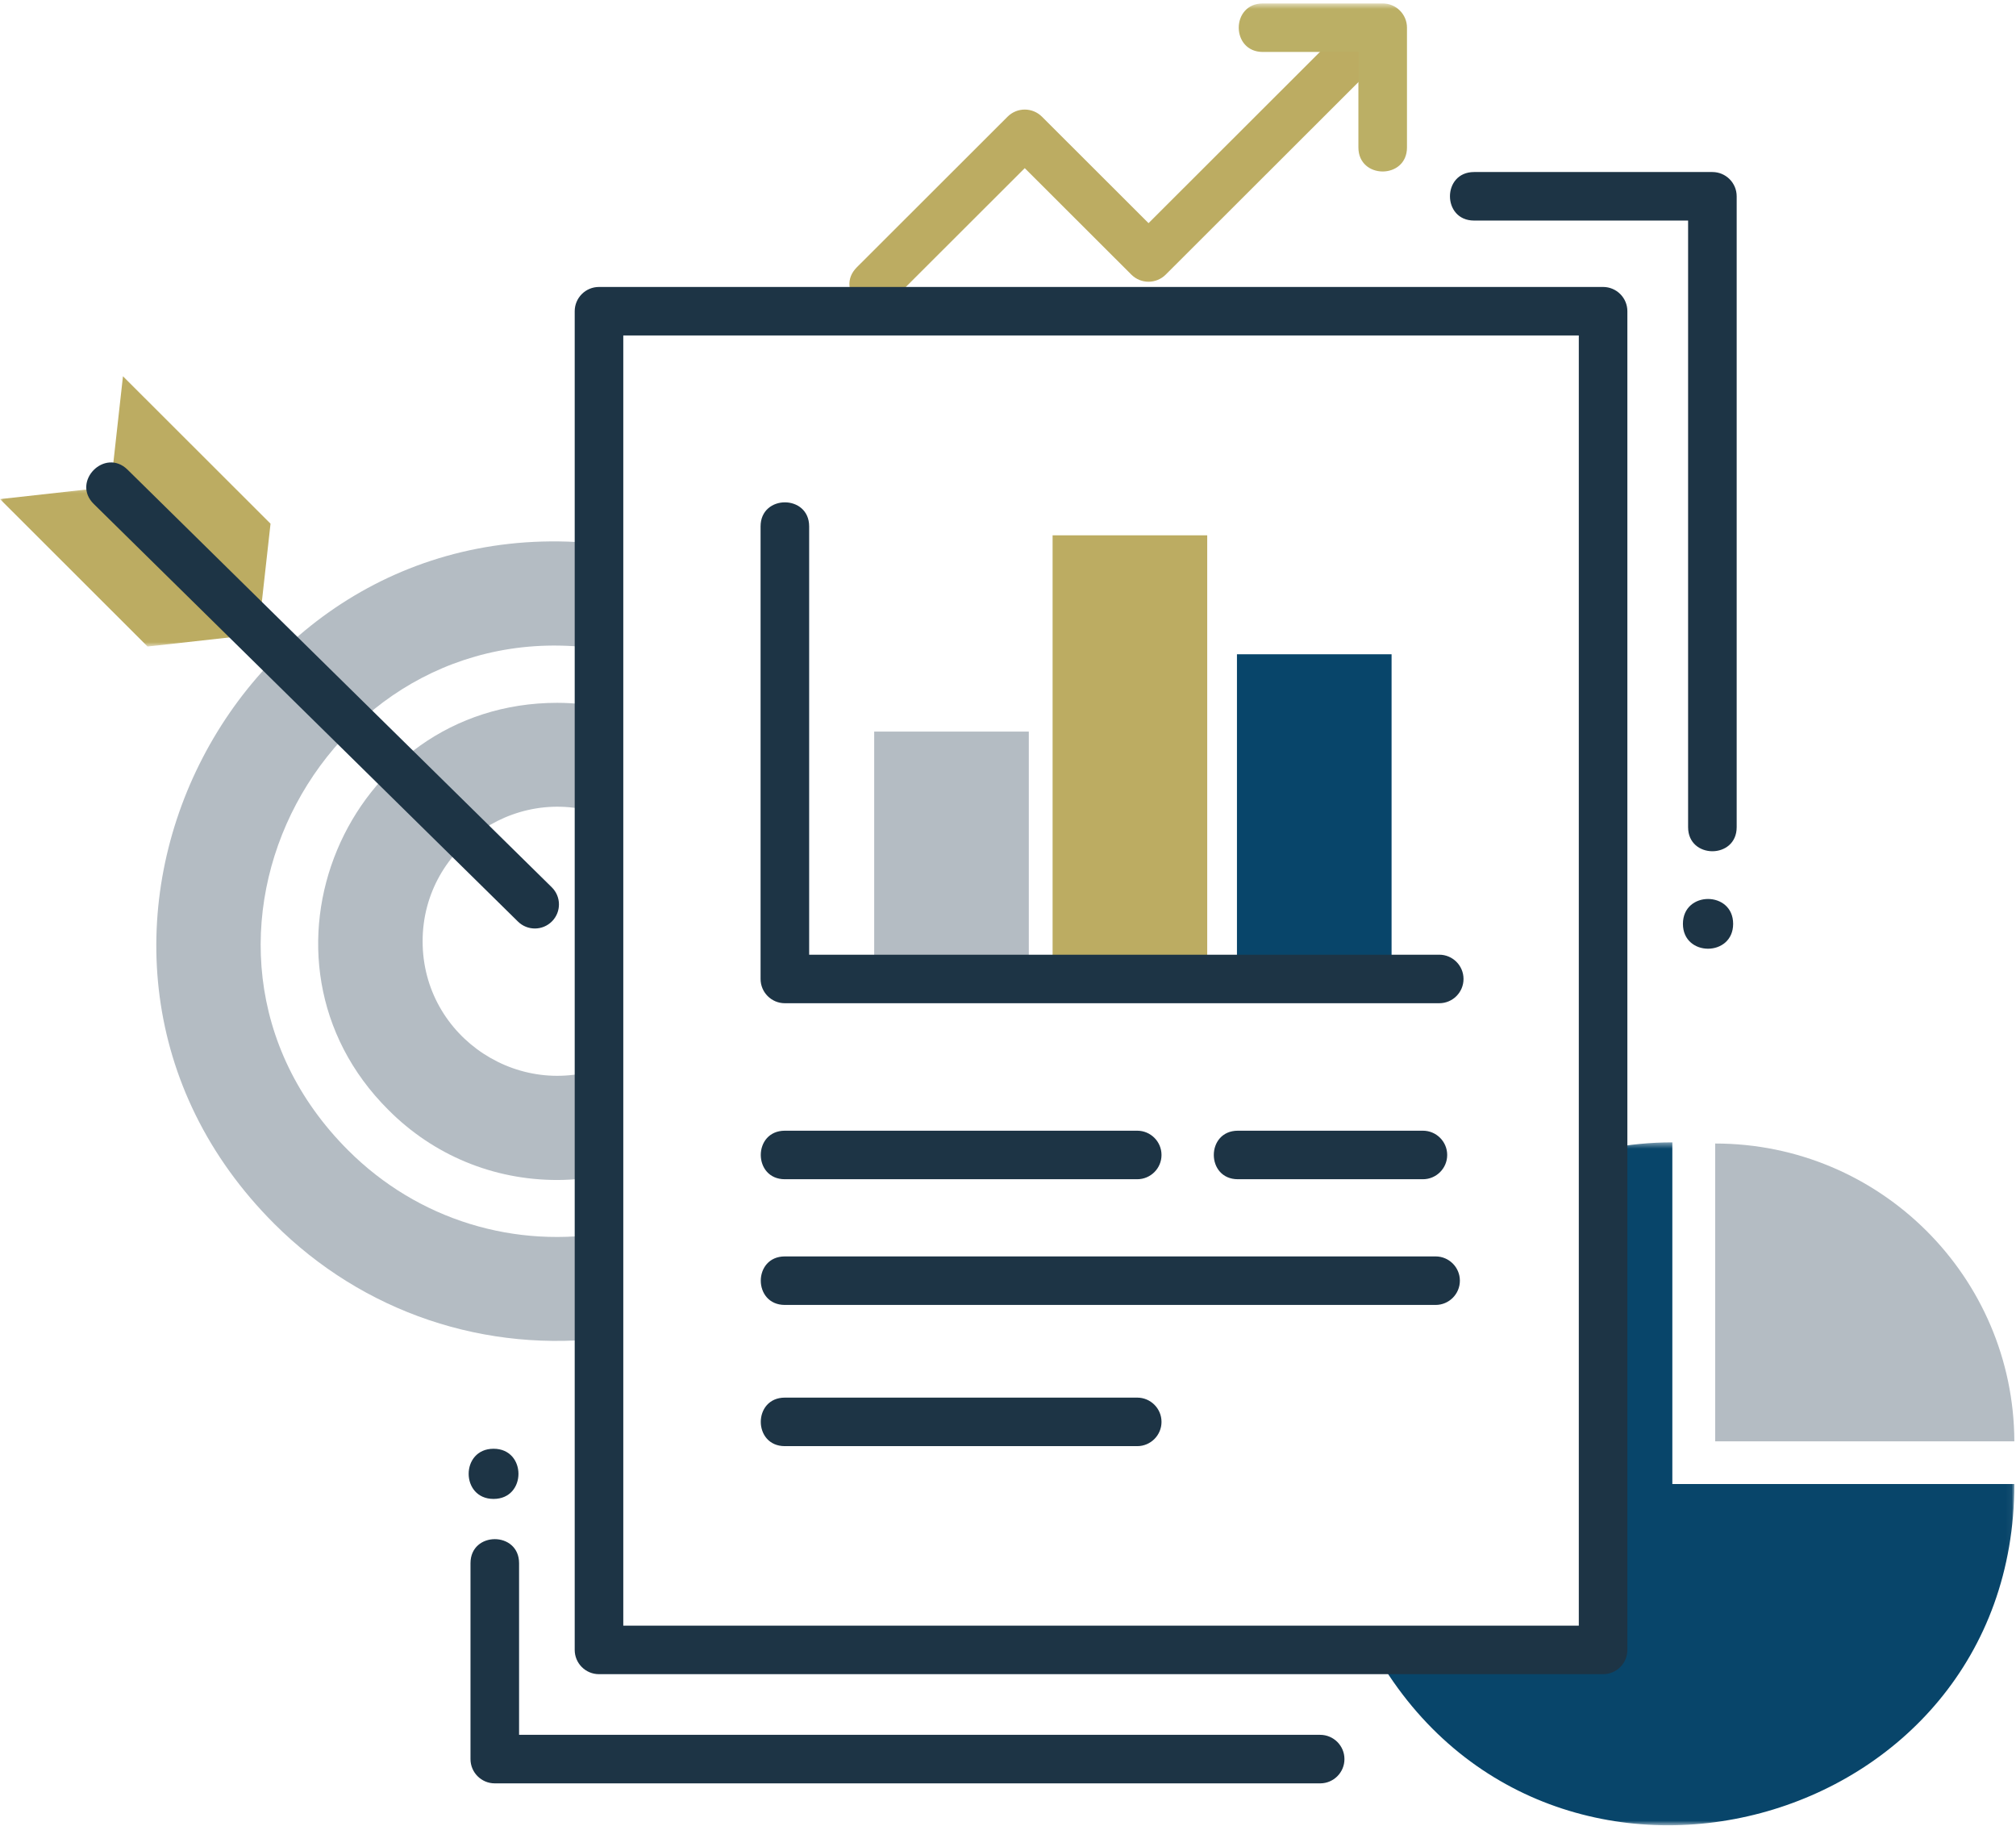
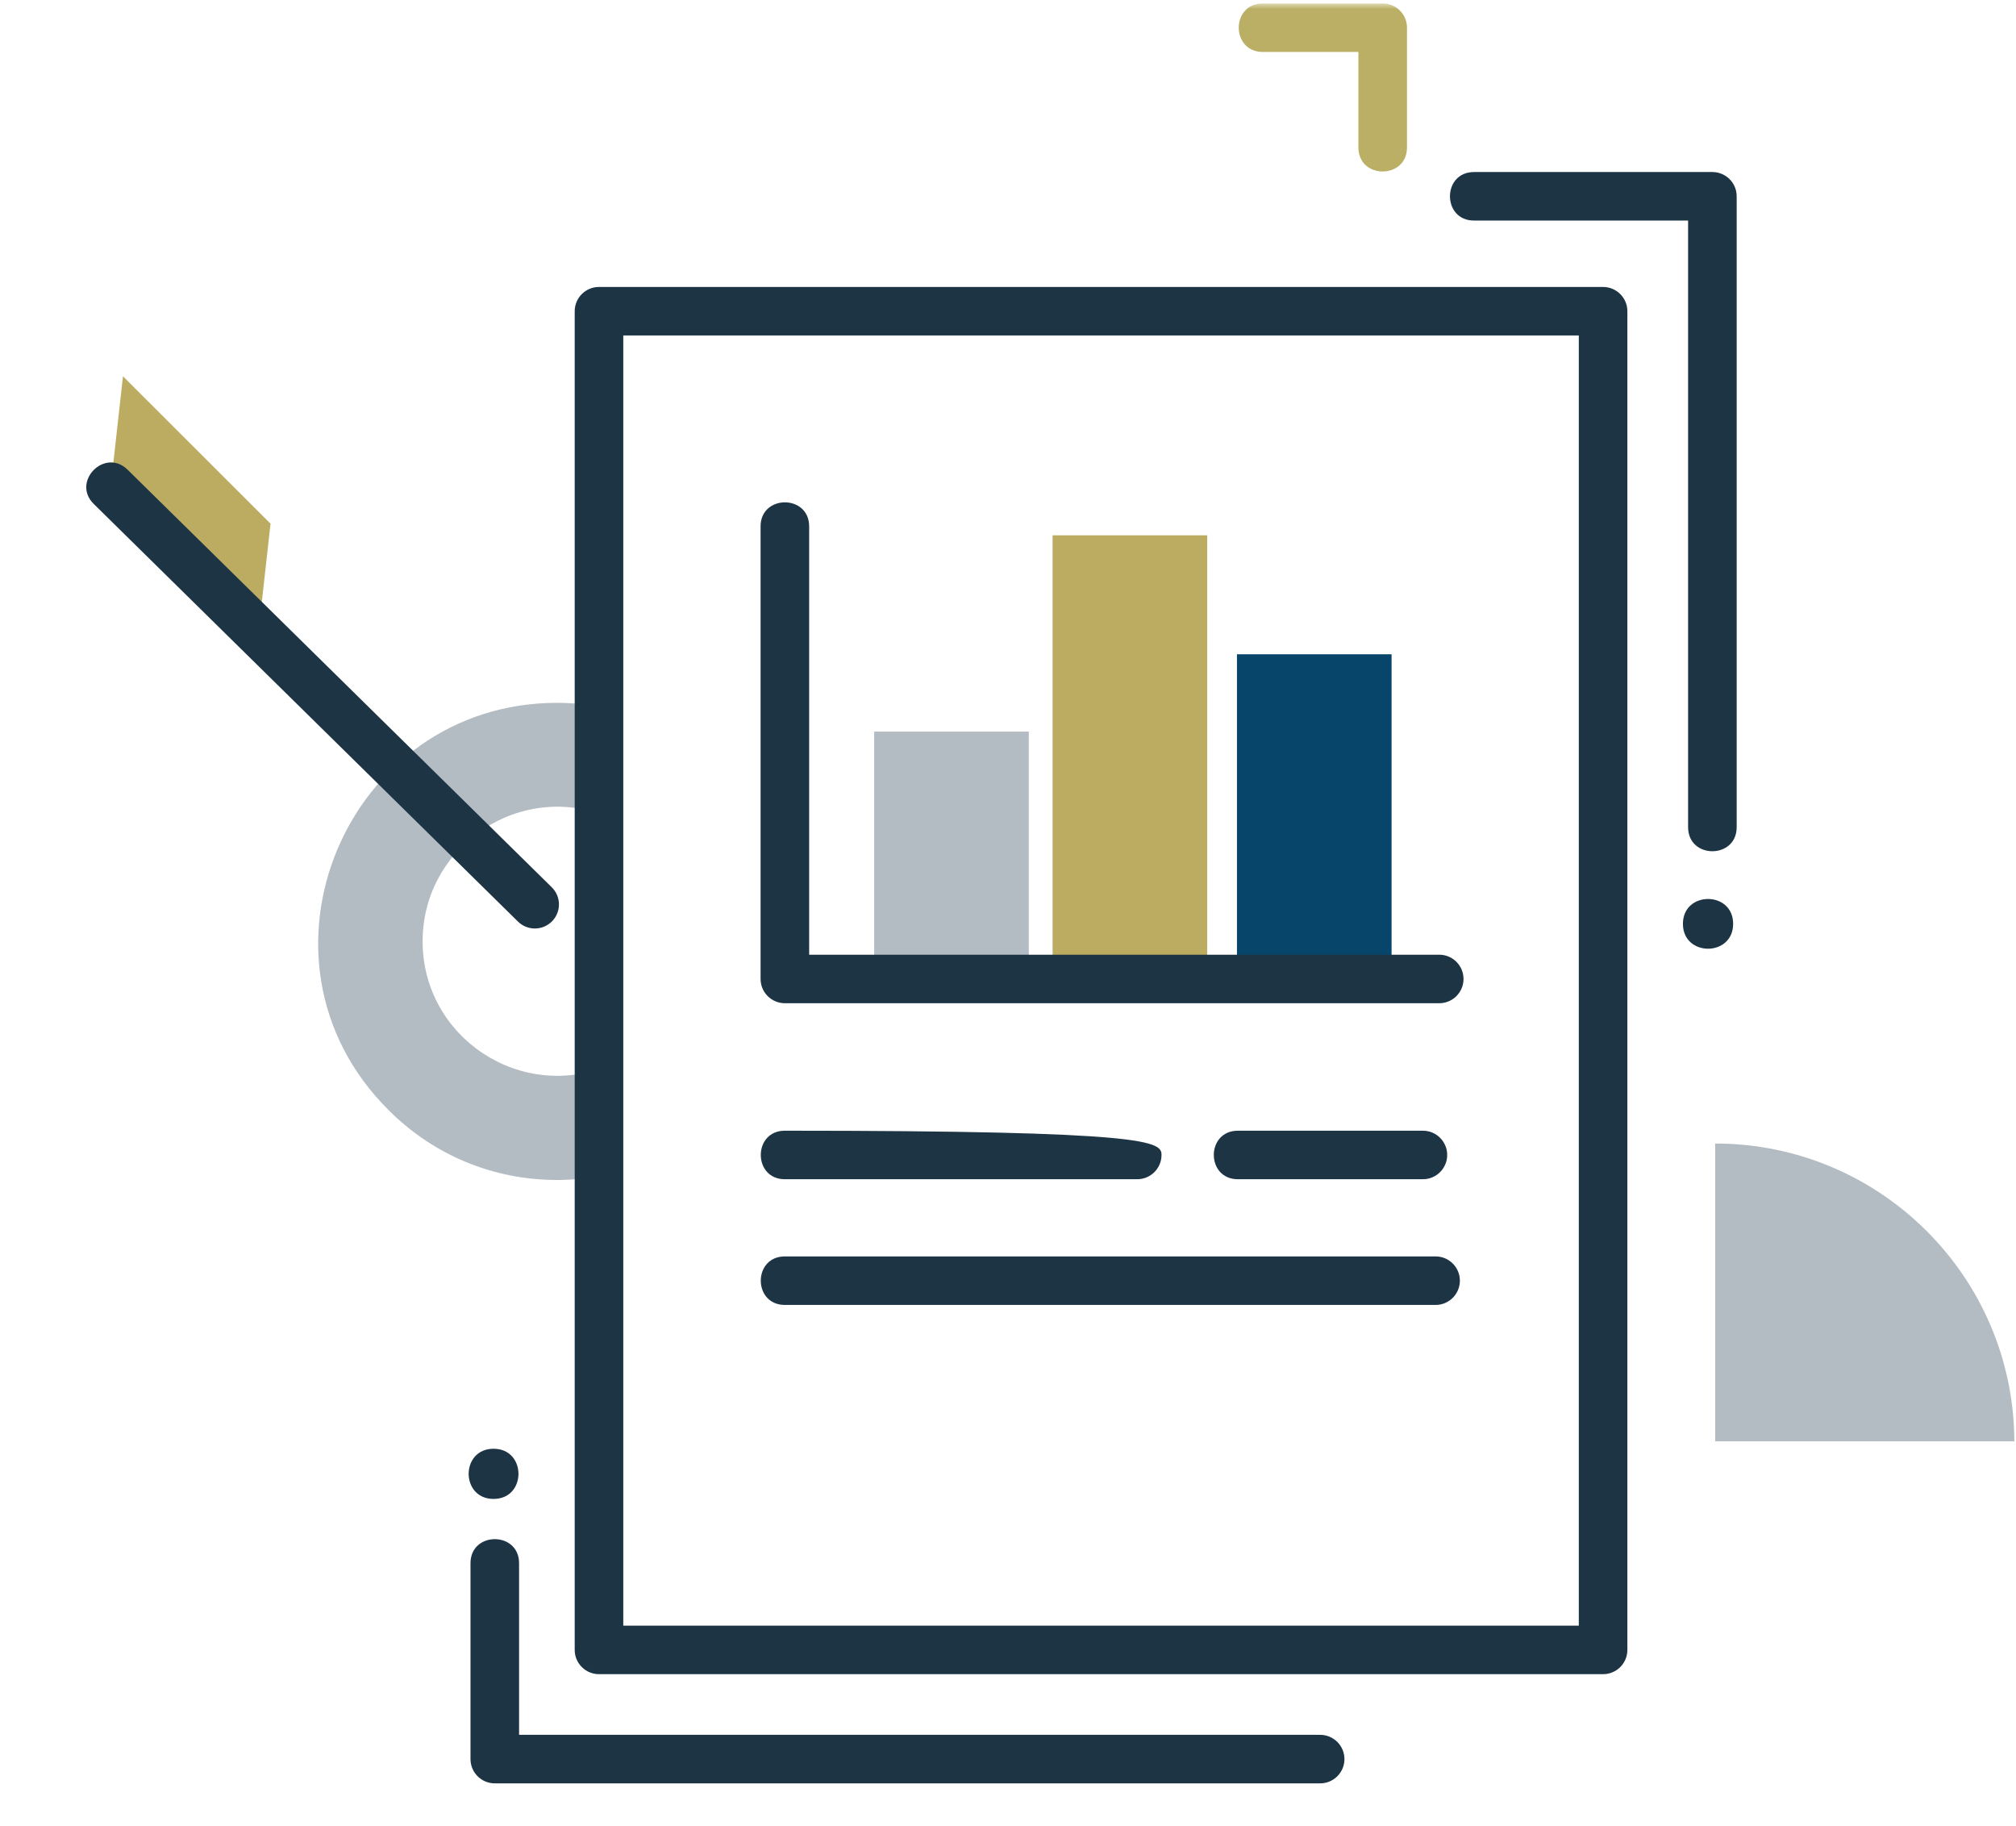
<svg xmlns="http://www.w3.org/2000/svg" xmlns:xlink="http://www.w3.org/1999/xlink" width="339px" height="307px" viewBox="0 0 339 307" version="1.1">
  <title>graphic-paper-and-arrows</title>
  <desc>Created with Sketch.</desc>
  <defs>
    <polygon id="path-1" points="0 0.386 43.422 0.386 43.422 27.235 0 27.235" />
-     <polygon id="path-3" points="0.651 0.449 107.957 0.449 107.957 115.267 0.651 115.267" />
    <polygon id="path-5" points="0 306.878 338.722 306.878 338.722 0.577 0 0.577" />
  </defs>
  <g id="Desktop-pages" stroke="none" stroke-width="1" fill="none" fill-rule="evenodd">
    <g id="Advisory-Desktop-HD" transform="translate(-1136, -782)">
      <g id="Advisory-Services-SECTION" transform="translate(375, 670)">
        <g id="graphic-paper-and-arrows" transform="translate(761, 112)">
          <polygon id="Fill-1" fill="#08456A" points="208 162 234 162 234 110 208 110" />
          <polygon id="Fill-2" fill="#BCAC62" points="177 161 203 161 203 90 177 90" />
          <polygon id="Fill-3" fill="#B4BCC3" points="147 162 173 162 173 123 147 123" />
          <g id="Group-38">
            <path d="M65.31,186.605 C72.884,194.219 82.956,198.387 93.696,198.387 C96.806,198.387 99.849,197.997 102.802,197.316 L102.802,178.948 C87.839,185.493 71.065,174.544 71.065,158.252 C71.065,142.093 87.802,130.964 102.802,137.562 L102.802,119.235 C99.849,118.556 96.806,118.164 93.696,118.164 C58.193,118.164 39.963,161.365 65.31,186.605" id="Fill-4" fill="#B4BCC3" />
-             <path d="M102.802,207.128 C86.665,210.094 70.287,205.129 58.55,193.404 C23.946,158.842 55.115,100.654 102.802,109.425 L102.802,91.679 C39.08,83.118 0.685,160.37 46.13,205.763 C61.011,220.625 81.655,227.665 102.802,224.825 L102.802,207.128 Z" id="Fill-6" fill="#B4BCC3" />
            <polygon id="Fill-8" fill="#BCAC62" points="43.422 106.631 18.61 81.848 20.677 63.26 45.491 88.045" />
            <g id="Group-12" transform="translate(0, 81.462)">
              <mask id="mask-2" fill="white">
                <use xlink:href="#path-1" />
              </mask>
              <g id="Clip-11" />
-               <polygon id="Fill-10" fill="#BCAC62" mask="url(#mask-2)" points="43.422 25.169 18.61 0.386 -0 2.45 24.812 27.235" />
            </g>
            <path d="M87.096,154.939 L15.765,84.729 C11.956,80.982 17.629,75.21 21.452,78.967 L92.783,149.176 C94.376,150.743 94.395,153.305 92.826,154.896 C91.254,156.491 88.691,156.509 87.096,154.939" id="Fill-13" fill="#1D3445" />
            <path d="M82.996,252.009 C77.416,252.009 77.408,243.573 82.996,243.573 C88.573,243.573 88.581,252.009 82.996,252.009" id="Fill-15" fill="#1D3445" />
            <path d="M291.436,155.323 C291.436,160.894 282.992,160.902 282.992,155.323 C282.992,149.752 291.436,149.744 291.436,155.323" id="Fill-17" fill="#1D3445" />
            <g id="Group-21" transform="translate(230.765, 191.61)">
              <mask id="mask-4" fill="white">
                <use xlink:href="#path-3" />
              </mask>
              <g id="Clip-20" />
              <path d="M50.447,57.891 L50.447,0.449 C46.759,0.449 43.159,0.81 39.665,1.473 L39.665,86.613 L0.651,86.613 C29.962,137.204 107.957,116.551 107.957,57.891 L50.447,57.891 Z" id="Fill-19" fill="#08456A" mask="url(#mask-4)" />
            </g>
            <path d="M338.722,242.322 C338.616,214.657 316.136,192.256 288.413,192.256 L288.413,242.322 L338.722,242.322 Z" id="Fill-22" fill="#B4BCC3" />
-             <path d="M144.085,44.932 L169.43,19.616 C171.025,18.023 173.611,18.023 175.206,19.616 L193.132,37.517 L226.58,4.106 C230.397,0.295 236.181,6.058 232.358,9.874 L196.019,46.17 C194.422,47.765 191.839,47.765 190.244,46.17 L172.318,28.269 L149.86,50.7 C146.043,54.511 140.262,48.746 144.085,44.932" id="Fill-24" fill="#BCAC62" />
            <path d="M221.991,299.83 L83.201,299.83 C80.946,299.83 79.116,298.003 79.116,295.751 L79.116,262.817 C79.116,257.428 87.285,257.419 87.285,262.817 L87.285,291.671 L221.991,291.671 C224.245,291.671 226.075,293.499 226.075,295.751 C226.075,298.003 224.245,299.83 221.991,299.83" id="Fill-26" fill="#1D3445" />
            <path d="M283.862,139.07 L283.862,37.082 L247.869,37.082 C242.471,37.082 242.465,28.923 247.869,28.923 L287.946,28.923 C290.201,28.923 292.031,30.75 292.031,33.002 L292.031,139.07 C292.031,144.462 283.862,144.468 283.862,139.07" id="Fill-28" fill="#1D3445" />
            <mask id="mask-6" fill="white">
              <use xlink:href="#path-5" />
            </mask>
            <g id="Clip-31" />
            <path d="M104.808,273.313 L265.484,273.313 L265.484,56.405 L104.808,56.405 L104.808,273.313 Z M269.566,281.472 L100.724,281.472 C98.467,281.472 96.64,279.647 96.64,277.393 L96.64,52.326 C96.64,50.074 98.467,48.246 100.724,48.246 L269.566,48.246 C271.823,48.246 273.651,50.074 273.651,52.326 L273.651,277.393 C273.651,279.647 271.823,281.472 269.566,281.472 Z" id="Fill-30" fill="#1D3445" mask="url(#mask-6)" />
            <path d="M228.422,24.787 L228.422,8.736 L212.352,8.736 C206.955,8.736 206.949,0.577 212.352,0.577 L232.507,0.577 C234.761,0.577 236.591,2.403 236.591,4.657 L236.591,24.787 C236.591,30.176 228.422,30.185 228.422,24.787" id="Fill-32" fill="#BBAF65" mask="url(#mask-6)" />
            <path d="M239.267,198.26 L208.159,198.26 C202.761,198.26 202.755,190.101 208.159,190.101 L239.267,190.101 C241.522,190.101 243.352,191.928 243.352,194.18 C243.352,196.432 241.522,198.26 239.267,198.26" id="Fill-33" fill="#1D3445" mask="url(#mask-6)" />
-             <path d="M191.228,198.26 L131.979,198.26 C126.584,198.26 126.575,190.101 131.979,190.101 L191.228,190.101 C193.483,190.101 195.313,191.928 195.313,194.18 C195.313,196.432 193.483,198.26 191.228,198.26" id="Fill-34" fill="#1D3445" mask="url(#mask-6)" />
+             <path d="M191.228,198.26 L131.979,198.26 C126.584,198.26 126.575,190.101 131.979,190.101 C193.483,190.101 195.313,191.928 195.313,194.18 C195.313,196.432 193.483,198.26 191.228,198.26" id="Fill-34" fill="#1D3445" mask="url(#mask-6)" />
            <path d="M241.401,219.395 L131.98,219.395 C126.582,219.395 126.576,211.236 131.98,211.236 L241.401,211.236 C243.656,211.236 245.485,213.063 245.485,215.315 C245.485,217.567 243.656,219.395 241.401,219.395" id="Fill-35" fill="#1D3445" mask="url(#mask-6)" />
-             <path d="M191.228,243.135 L131.979,243.135 C126.584,243.135 126.575,234.976 131.979,234.976 L191.228,234.976 C193.483,234.976 195.313,236.804 195.313,239.055 C195.313,241.307 193.483,243.135 191.228,243.135" id="Fill-36" fill="#1D3445" mask="url(#mask-6)" />
            <path d="M242.013,168.669 L131.979,168.669 C129.725,168.669 127.895,166.841 127.895,164.59 L127.895,88.502 C127.895,83.113 136.064,83.105 136.064,88.502 L136.064,160.51 L242.013,160.51 C244.268,160.51 246.098,162.338 246.098,164.59 C246.098,166.841 244.268,168.669 242.013,168.669" id="Fill-37" fill="#1D3445" mask="url(#mask-6)" />
          </g>
        </g>
      </g>
    </g>
  </g>
</svg>